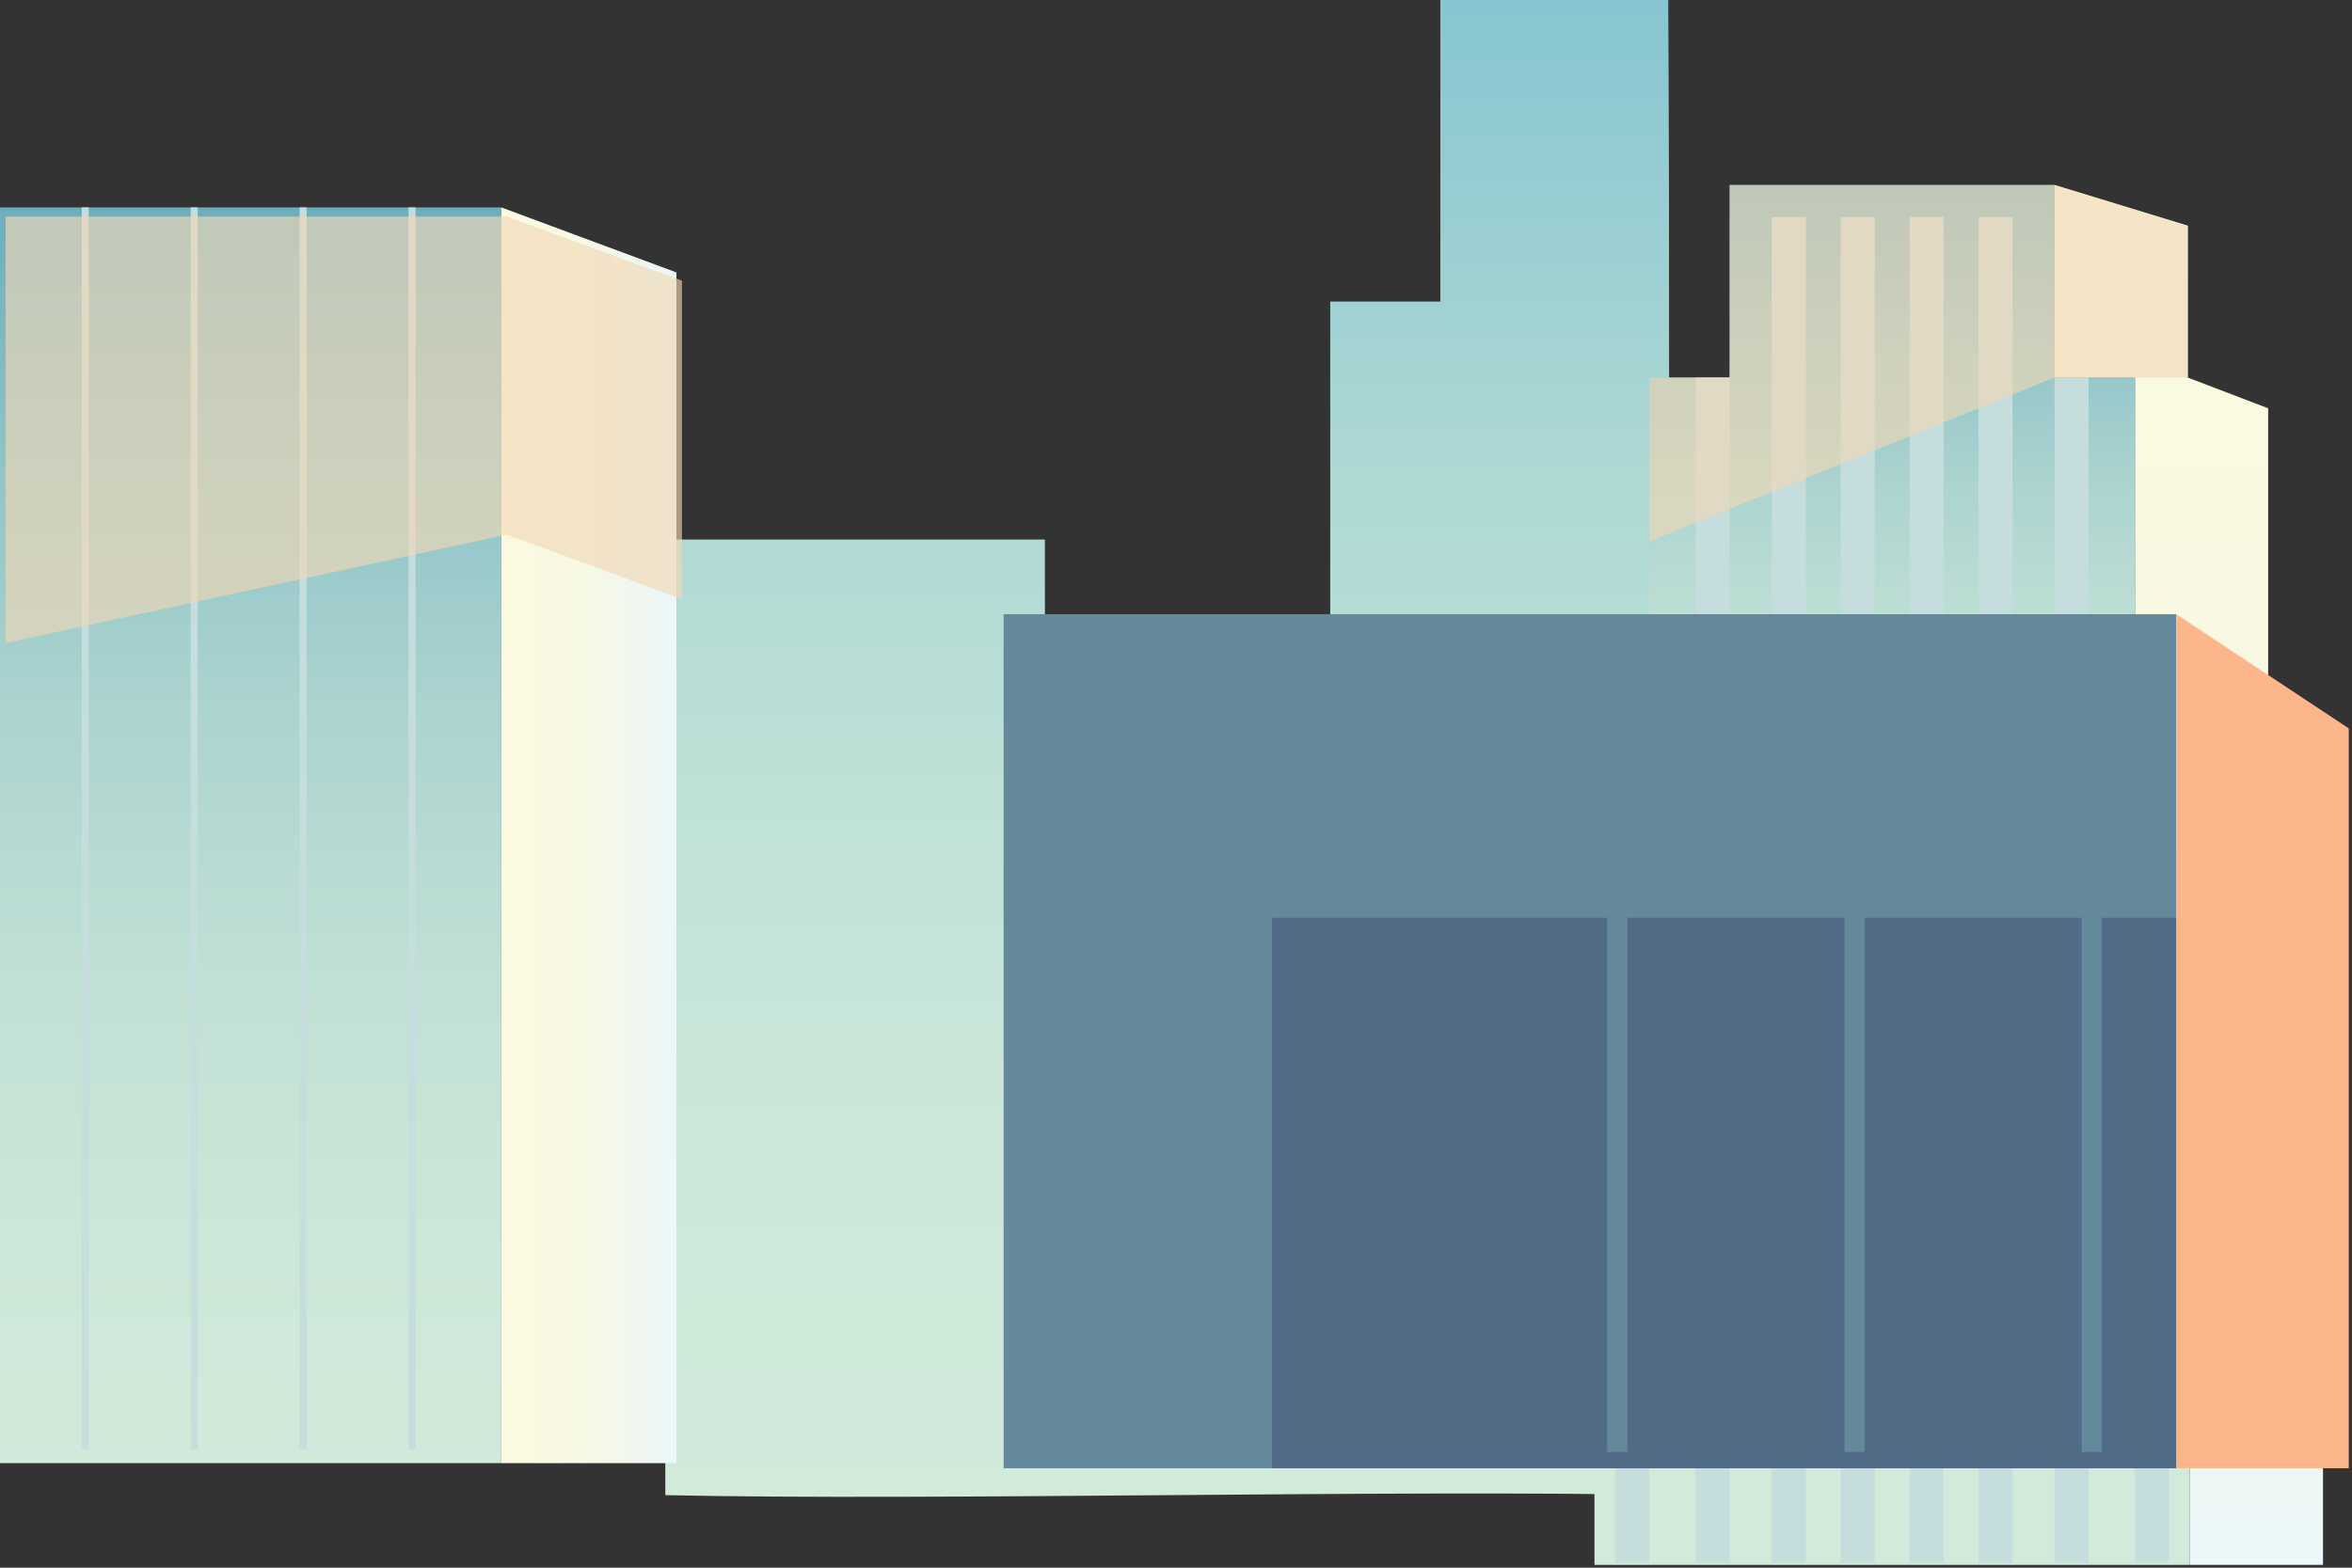
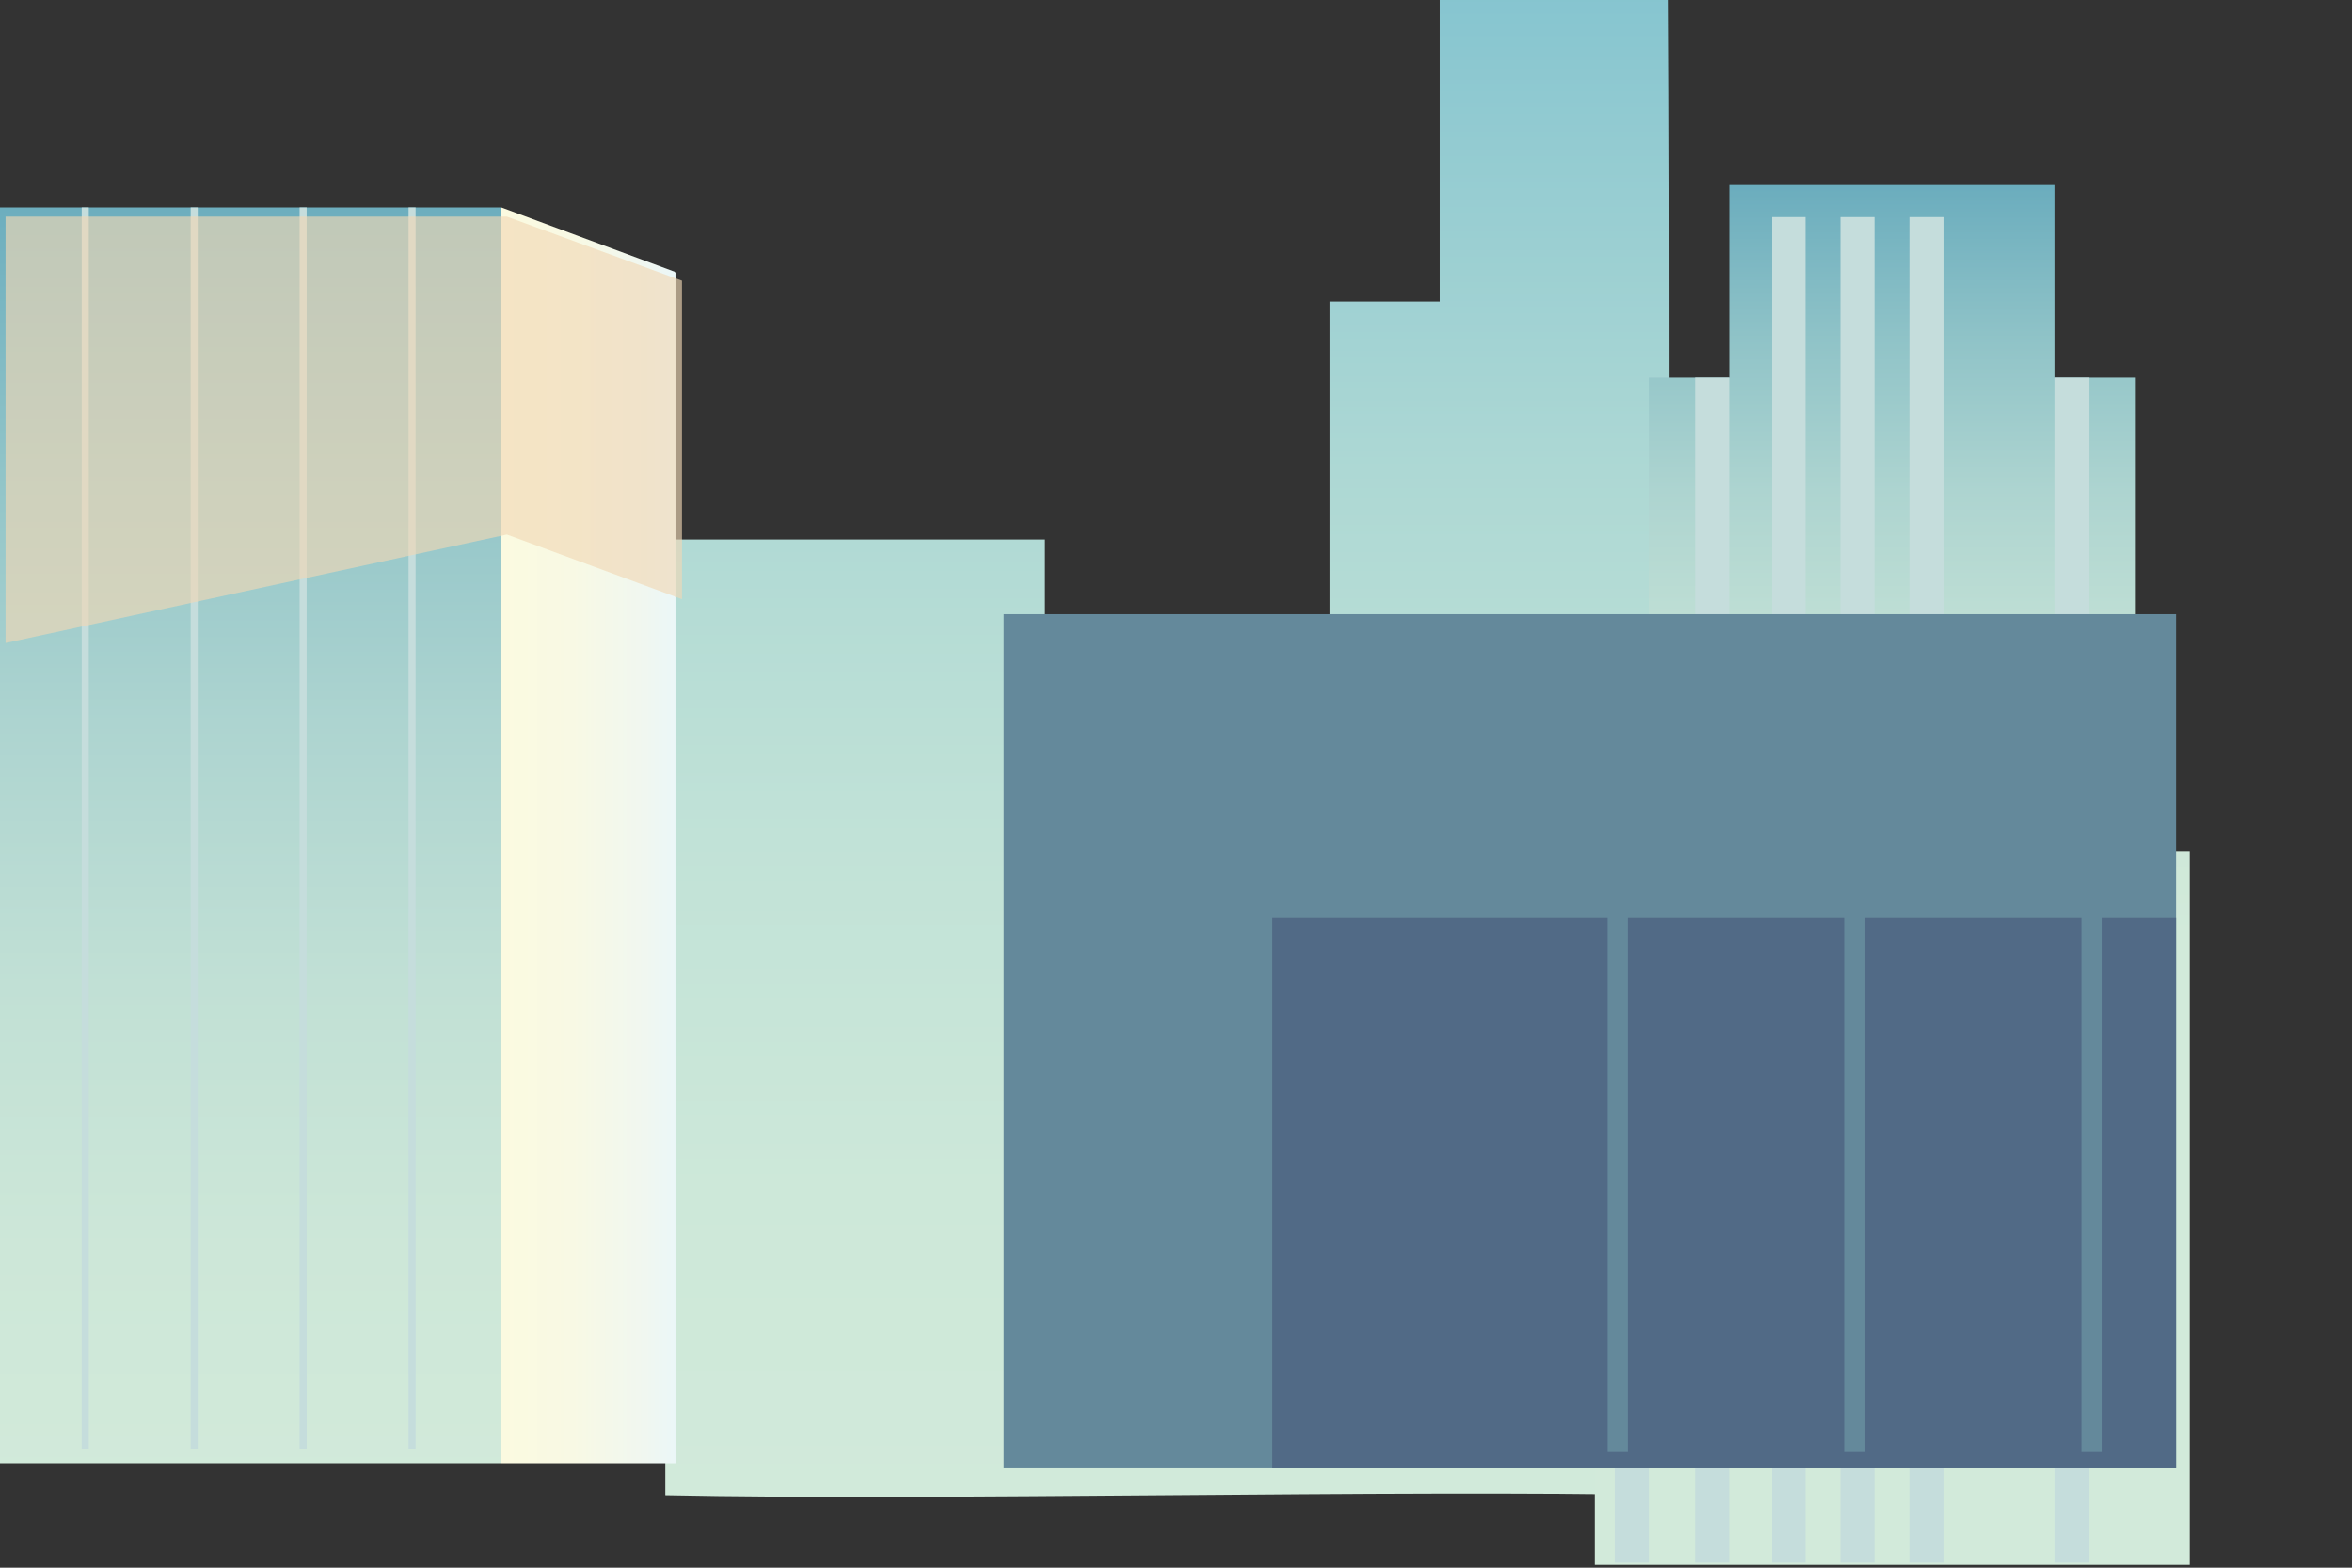
<svg xmlns="http://www.w3.org/2000/svg" width="657" height="438" viewBox="0 0 657 438" fill="none">
  <rect x="0" y="0" width="657" height="438" fill="#333333" stroke="none" />
  <path d="M185.843 417.735V150.74H291.88V216.09L307.261 219.106V307.058H371.582V84.26H402.345V0H466C466.829 140.864 465.171 276.871 466 417.735C390.908 416.115 260.937 419.355 185.845 417.735H185.843Z" fill="url(#paint0_linear_214_114)" />
  <path d="M611.711 237.927V437.22H445.39V237.927H460.715V105.494H483.16V51.679H573.922V105.494H596.388V237.927H611.711Z" fill="url(#paint1_linear_214_114)" />
-   <path d="M648.9 247.171V437.22H611.711V237.927H596.387V105.494H573.922V51.679C586.325 55.472 598.728 59.266 611.132 63.06V105.494C618.615 108.353 626.097 111.211 633.577 114.069V237.927C638.684 241.008 643.793 244.09 648.902 247.171H648.9Z" fill="url(#paint2_linear_214_114)" />
  <g style="mix-blend-mode:multiply">
    <path d="M504.426 60.651H494.919V436.609H504.426V60.651Z" fill="#C5DDDC" />
  </g>
  <g style="mix-blend-mode:multiply">
    <path d="M523.677 60.651H514.171V436.609H523.677V60.651Z" fill="#C5DDDC" />
  </g>
  <g style="mix-blend-mode:multiply">
    <path d="M542.931 60.651H533.425V436.609H542.931V60.651Z" fill="#C5DDDC" />
  </g>
  <g style="mix-blend-mode:multiply">
-     <path d="M562.183 60.651H552.676V436.609H562.183V60.651Z" fill="#C5DDDC" />
-   </g>
+     </g>
  <g style="mix-blend-mode:multiply">
    <path d="M583.429 105.494H573.922V436.61H583.429V105.494Z" fill="#C5DDDC" />
  </g>
  <g style="mix-blend-mode:multiply">
-     <path d="M605.89 237.932H596.383V436.61H605.89V237.932Z" fill="#C5DDDC" />
-   </g>
+     </g>
  <g style="mix-blend-mode:multiply">
    <path d="M460.719 237.932H451.212V436.61H460.719V237.932Z" fill="#C5DDDC" />
  </g>
  <g style="mix-blend-mode:multiply">
    <path d="M483.142 105.494H473.636V436.61H483.142V105.494Z" fill="#C5DDDC" />
  </g>
  <g style="mix-blend-mode:overlay" opacity="0.63">
-     <path d="M573.922 105.494L460.715 151.284V105.494H483.143V51.679H573.922L611.132 63.06V105.494H573.922Z" fill="#F1D8B4" />
-   </g>
+     </g>
  <path d="M72.519 98.377H7.582V381.139H72.519V98.377Z" fill="url(#paint3_linear_214_114)" />
  <path d="M140.036 57.951H0V408.788H140.036V57.951Z" fill="url(#paint4_linear_214_114)" />
  <path d="M140.038 57.951V408.79H188.946V76.111L140.038 57.951Z" fill="url(#paint5_linear_214_114)" />
  <g style="mix-blend-mode:multiply">
    <path d="M24.8 57.951H22.828V404.937H24.8V57.951Z" fill="#C5DDDC" />
  </g>
  <g style="mix-blend-mode:multiply">
    <path d="M55.233 57.951H53.26V404.937H55.233V57.951Z" fill="#C5DDDC" />
  </g>
  <g style="mix-blend-mode:multiply">
    <path d="M85.662 57.951H83.689V404.937H85.662V57.951Z" fill="#C5DDDC" />
  </g>
  <g style="mix-blend-mode:multiply">
    <path d="M116.092 57.951H114.12V404.937H116.092V57.951Z" fill="#C5DDDC" />
  </g>
  <g style="mix-blend-mode:overlay" opacity="0.63">
    <path d="M1.556 179.651L141.593 149.355L190.501 167.407V78.424L141.593 60.517H1.556V179.651Z" fill="#F1D8B4" />
  </g>
  <path d="M607.894 171.602H280.351V410.217H607.894V171.602Z" fill="#64899B" />
-   <path d="M656.094 410.217H607.895V171.602C623.96 182.235 640.028 192.867 656.094 203.5V410.217Z" fill="#FBB68B" />
  <path d="M607.892 256.416H355.329V410.217H607.892V256.416Z" fill="#516A86" />
  <path d="M454.615 251.874H448.972V405.675H454.615V251.874Z" fill="#64899B" />
  <path d="M520.86 251.874H515.217V405.675H520.86V251.874Z" fill="#64899B" />
  <path d="M587.106 251.874H581.463V405.675H587.106V251.874Z" fill="#64899B" />
  <defs>
    <linearGradient id="paint0_linear_214_114" x1="298.482" y1="434.633" x2="298.482" y2="-32.098" gradientUnits="userSpaceOnUse">
      <stop stop-color="#D2EADA" />
      <stop offset="0.22" stop-color="#CDE8D9" />
      <stop offset="0.43" stop-color="#C1E2D7" />
      <stop offset="0.65" stop-color="#ADD8D4" />
      <stop offset="0.86" stop-color="#91CAD1" />
      <stop offset="1" stop-color="#7CC0CE" />
    </linearGradient>
    <linearGradient id="paint1_linear_214_114" x1="528.55" y1="262.371" x2="528.55" y2="38.555" gradientUnits="userSpaceOnUse">
      <stop stop-color="#D2EADA" />
      <stop offset="0.18" stop-color="#CDE7D8" />
      <stop offset="0.37" stop-color="#C1E0D5" />
      <stop offset="0.56" stop-color="#ADD4D0" />
      <stop offset="0.74" stop-color="#91C4C8" />
      <stop offset="0.93" stop-color="#6DAEBE" />
      <stop offset="1" stop-color="#5DA5BA" />
    </linearGradient>
    <linearGradient id="paint2_linear_214_114" x1="611.412" y1="437.22" x2="611.412" y2="51.679" gradientUnits="userSpaceOnUse">
      <stop stop-color="#EBF7F8" />
      <stop offset="0.18" stop-color="#F0F7F0" />
      <stop offset="0.59" stop-color="#F8F9E4" />
      <stop offset="1" stop-color="#FBFAE0" />
    </linearGradient>
    <linearGradient id="paint3_linear_214_114" x1="40.05" y1="389.194" x2="40.05" y2="76.9" gradientUnits="userSpaceOnUse">
      <stop stop-color="#D2EADA" />
      <stop offset="0.22" stop-color="#CDE8D9" />
      <stop offset="0.43" stop-color="#C1E2D7" />
      <stop offset="0.65" stop-color="#ADD8D4" />
      <stop offset="0.86" stop-color="#91CAD1" />
      <stop offset="1" stop-color="#7CC0CE" />
    </linearGradient>
    <linearGradient id="paint4_linear_214_114" x1="70.019" y1="418.783" x2="70.019" y2="31.304" gradientUnits="userSpaceOnUse">
      <stop stop-color="#D2EADA" />
      <stop offset="0.18" stop-color="#CDE7D8" />
      <stop offset="0.37" stop-color="#C1E0D5" />
      <stop offset="0.56" stop-color="#ADD4D0" />
      <stop offset="0.74" stop-color="#91C4C8" />
      <stop offset="0.93" stop-color="#6DAEBE" />
      <stop offset="1" stop-color="#5DA5BA" />
    </linearGradient>
    <linearGradient id="paint5_linear_214_114" x1="188.946" y1="233.37" x2="140.038" y2="233.37" gradientUnits="userSpaceOnUse">
      <stop stop-color="#EBF7F8" />
      <stop offset="0.18" stop-color="#F0F7F0" />
      <stop offset="0.59" stop-color="#F8F9E4" />
      <stop offset="1" stop-color="#FBFAE0" />
    </linearGradient>
  </defs>
</svg>